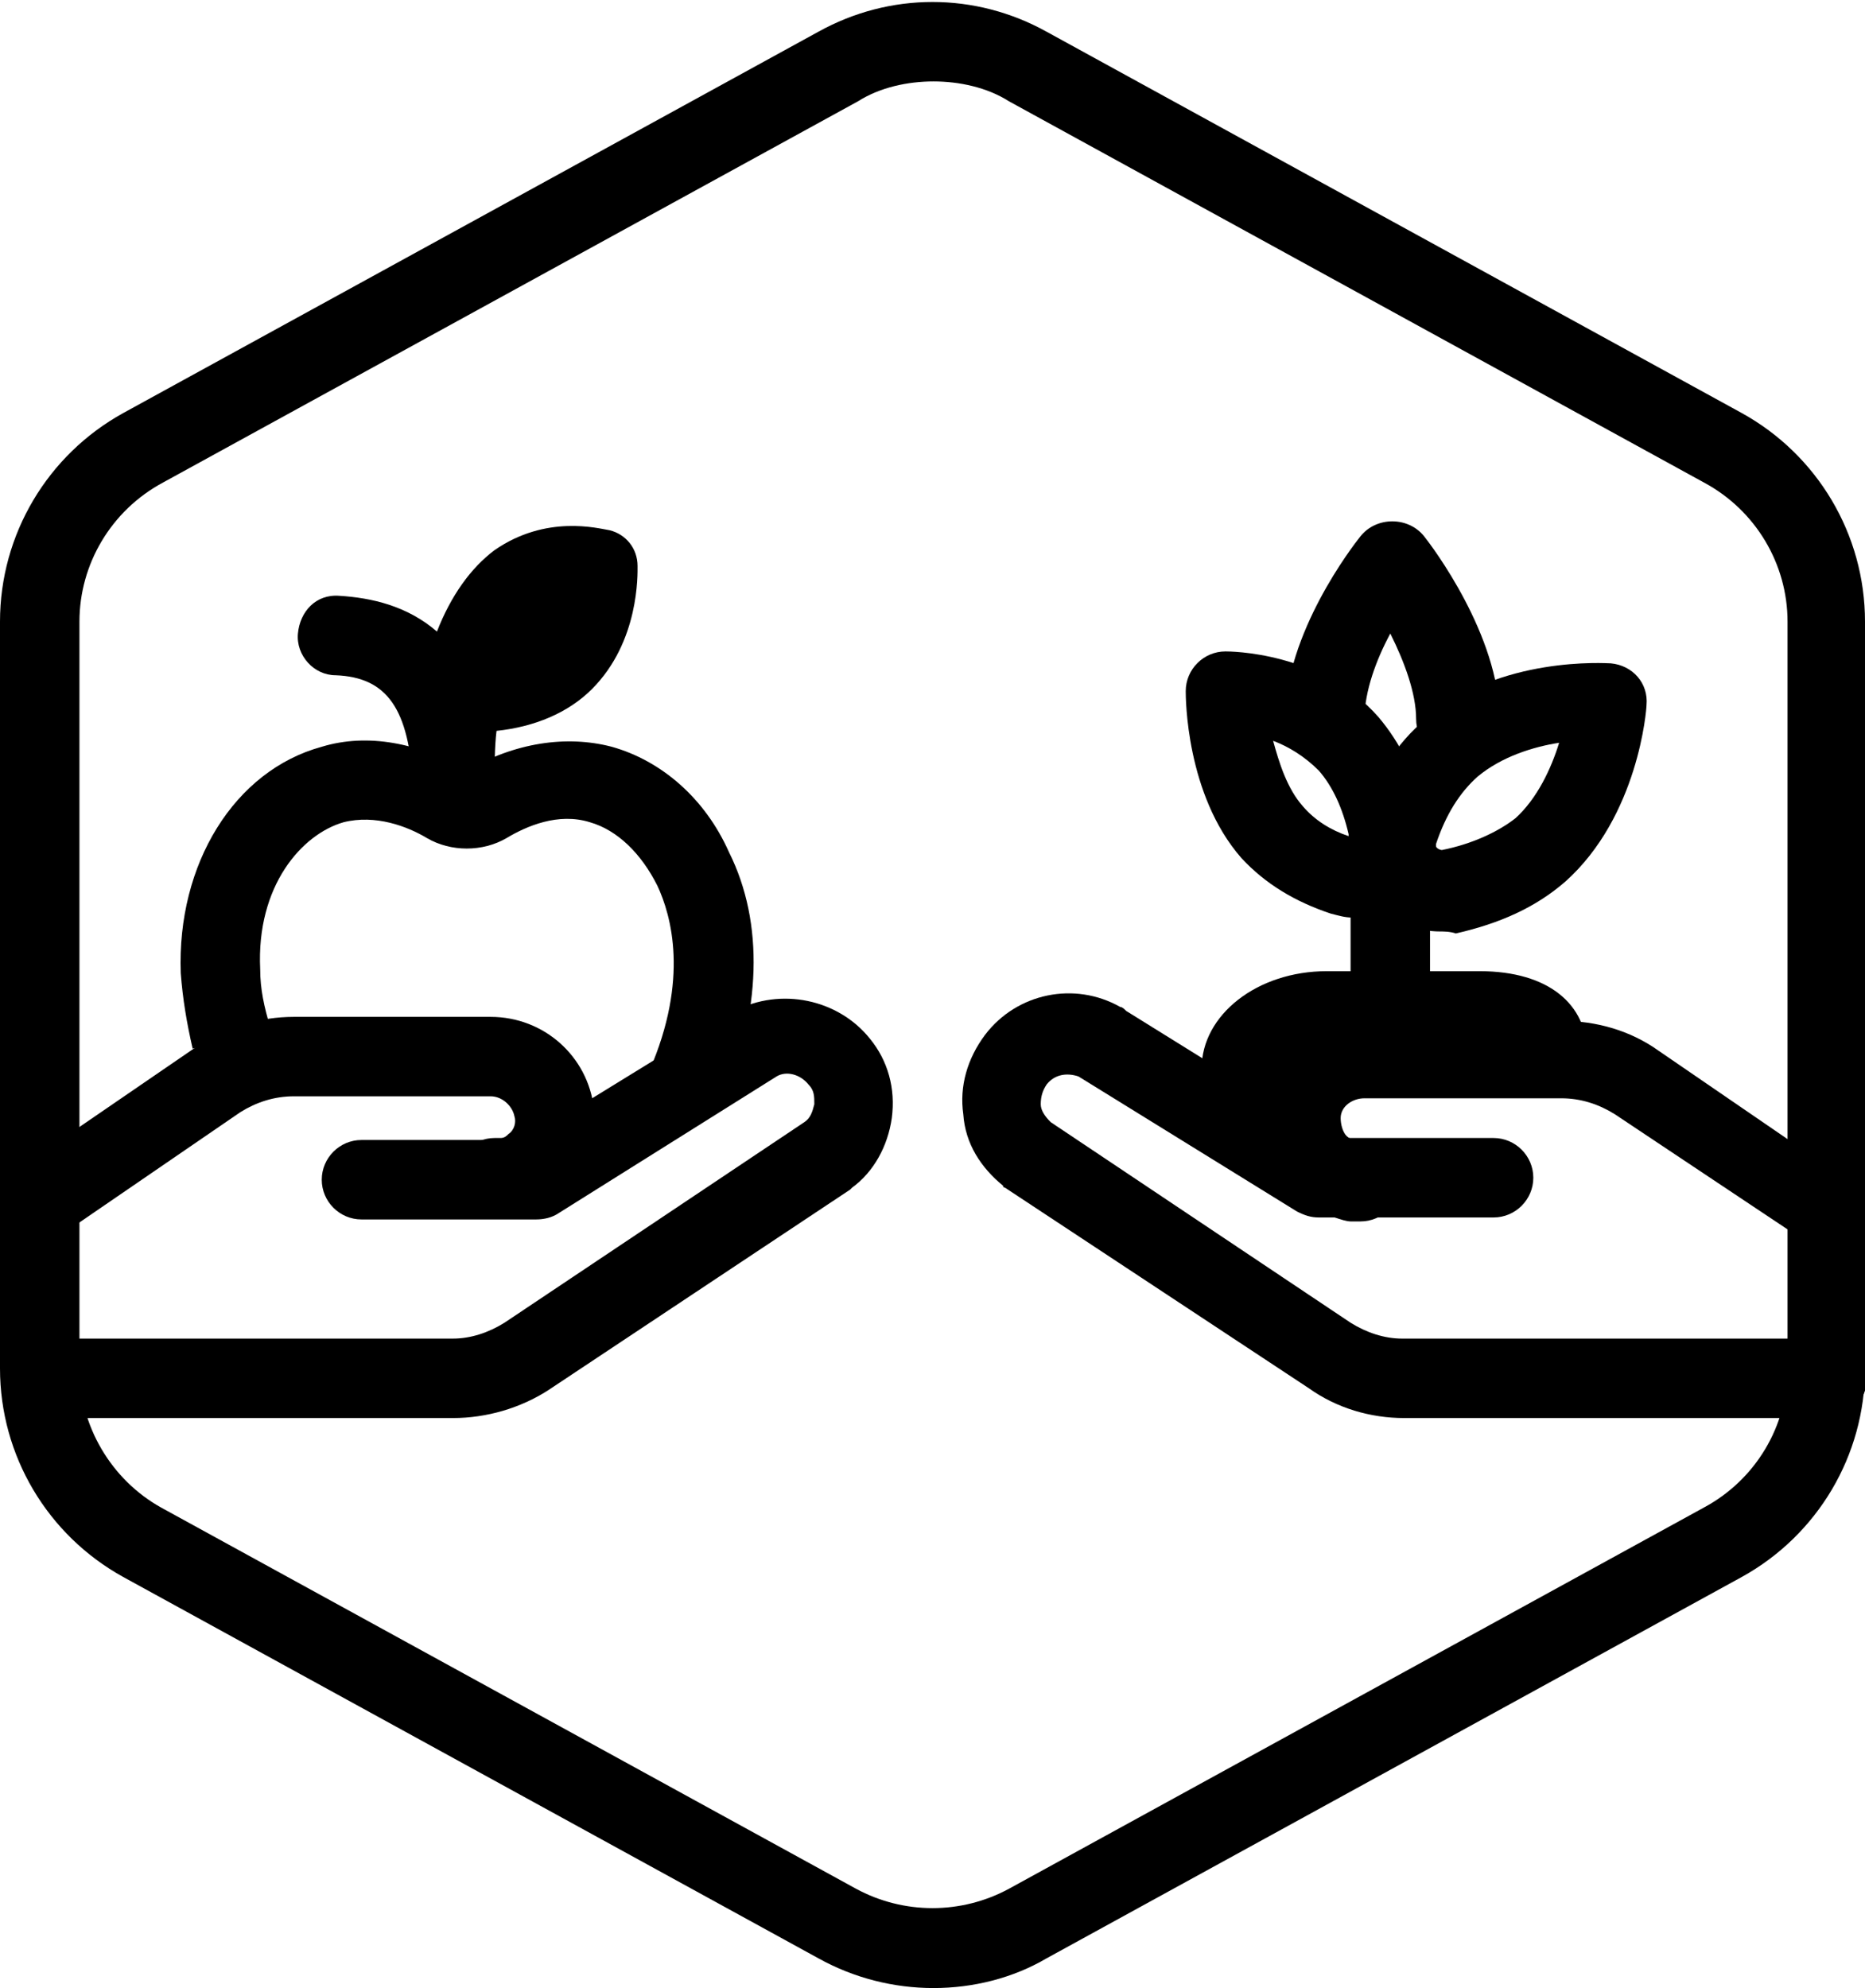
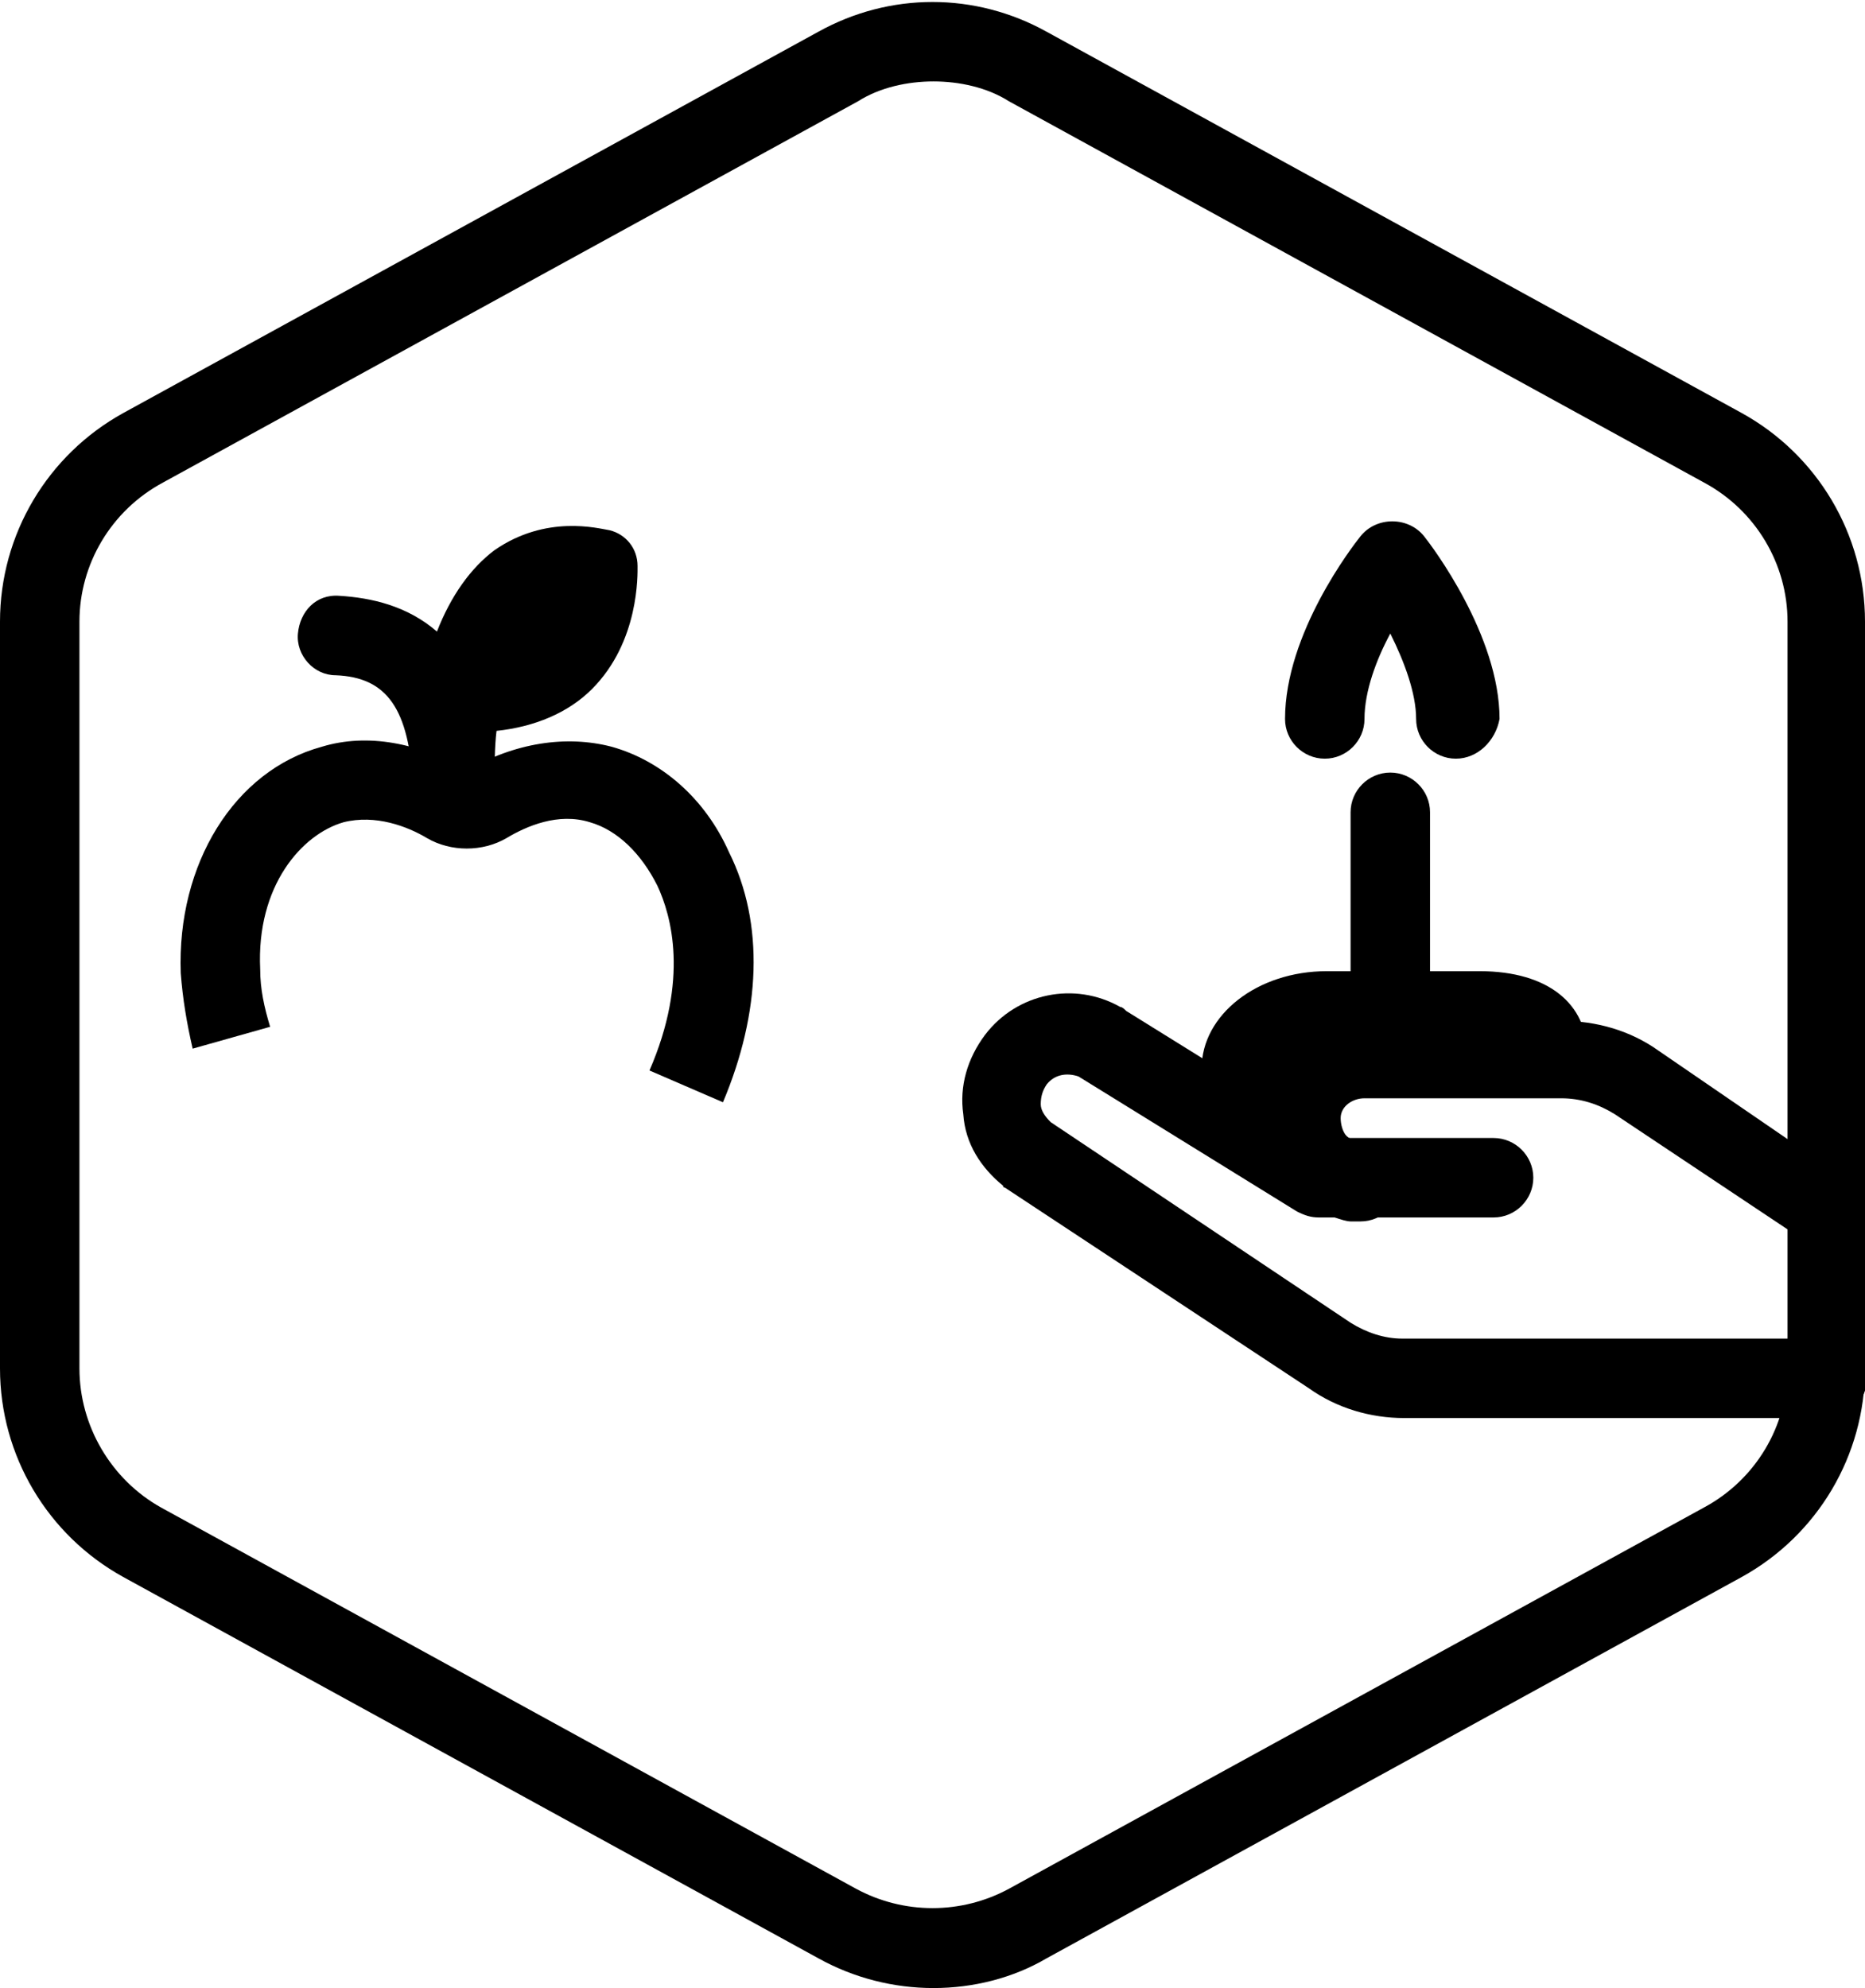
<svg xmlns="http://www.w3.org/2000/svg" version="1.1" id="Layer_1" x="0px" y="0px" viewBox="0 0 93.9 100.1" style="enable-background:new 0 0 93.9 100.1;" xml:space="preserve">
  <g id="Default_x5F_Hexagon_copy">
    <g id="Default_1_">
      <path d="M47,100.1c-2,0-4-0.5-5.8-1.5l-35-19.2C2.4,77.3,0,73.3,0,68.9V31.3c0-4.4,2.4-8.4,6.2-10.5l35-19.2c3.6-2,7.9-2,11.5,0    l35,19.2c3.8,2.1,6.2,6.1,6.2,10.5v37.6c0,4.4-2.4,8.4-6.2,10.5l-35,19.2C51,99.6,49,100.1,47,100.1z M47,4.1    c-1.3,0-2.7,0.3-3.8,1l-35,19.2c-2.6,1.4-4.2,4.1-4.2,7v37.6c0,2.9,1.6,5.6,4.1,7l35,19.2c2.4,1.3,5.3,1.3,7.7,0l35-19.2    c2.6-1.4,4.2-4.1,4.2-7V31.3c0-2.9-1.6-5.6-4.2-7l-35-19.2C49.7,4.4,48.3,4.1,47,4.1z" />
    </g>
  </g>
  <g id="Your_Icon">
    <g id="Hand_B_3_">
      <g id="Hand_B_4_">
-         <path d="M22.8,71.4H2.1c-1.1,0-2-0.9-2-2s0.9-2,2-2h20.7c0.9,0,1.8-0.3,2.6-0.8l15.1-10.1c0.3-0.2,0.4-0.5,0.5-0.9     c0-0.4,0-0.7-0.3-1c-0.4-0.5-1.1-0.7-1.6-0.4l-11,6.9c-0.3,0.2-0.7,0.3-1.1,0.3h-8.8c-1.1,0-2-0.9-2-2s0.9-2,2-2h8.2L36.8,51     c0.1-0.1,0.1-0.1,0.2-0.1c2.3-1.2,5.2-0.6,6.8,1.4c0.9,1.1,1.3,2.5,1.1,4c-0.2,1.4-0.9,2.7-2,3.5l-0.1,0.1L27.6,70     C26.2,70.9,24.5,71.4,22.8,71.4z" />
-         <path d="M2.1,62.5c-0.6,0-1.3-0.3-1.6-0.9c-0.6-0.9-0.4-2.2,0.5-2.8l8.9-6.1c1.5-1,3.2-1.5,4.9-1.5h9.9c2.7,0,4.9,2,5.2,4.6     c0.2,1.5-0.4,3.1-1.5,4.1c-0.6,0.6-1.3,1-2.2,1.2c-0.3,0.1-0.6,0.1-0.8,0.2h-0.1c-0.1,0-0.3,0-0.4,0c-1.1,0-2-0.9-2-2s0.9-2,2-2     H25c0,0,0.1,0,0.2,0c0.2,0,0.3-0.1,0.4-0.2c0.3-0.2,0.4-0.6,0.3-0.9c-0.1-0.5-0.6-1-1.2-1h-9.9c-1,0-1.9,0.3-2.7,0.8l-8.9,6.1     C2.8,62.4,2.5,62.5,2.1,62.5z M24.8,57.8v1.6V58V57.8z M24.7,57.4L24.7,57.4L24.7,57.4z M24.7,57.4L24.7,57.4L24.7,57.4z      M24.7,57.4L24.7,57.4L24.7,57.4z M24.8,57.4L24.8,57.4C24.8,57.4,24.9,57.4,24.8,57.4L24.8,57.4C24.9,57.4,24.8,57.4,24.8,57.4z     " />
-       </g>
+         </g>
      <path d="M36.4,55.5l-3.7-1.6c2-4.6,1.1-7.8,0.4-9.3c-0.8-1.6-2-2.8-3.4-3.2c-1.6-0.5-3.2,0.2-4.2,0.8c-1.2,0.7-2.8,0.7-4,0    c-1-0.6-2.6-1.2-4.2-0.8c-2.1,0.6-4.4,3.2-4.2,7.4c0,1,0.2,1.9,0.5,2.9l-3.9,1.1c-0.3-1.3-0.5-2.5-0.6-3.8    c-0.2-5.5,2.7-10.2,7.1-11.4c2.3-0.7,4.9-0.2,7.3,1.2c2.4-1.4,5-1.8,7.3-1.2c2.5,0.7,4.7,2.6,5.9,5.3C38.5,46.5,38.3,51,36.4,55.5    z" />
      <g>
        <path d="M22.8,34.7c7.6,0.7,7.2-6.1,7.2-6.1l0,0c0,0-7.3-2.5-7.3,11l0,0c-0.1-1.7-0.2-7.5-5.8-7.7" />
        <path d="M22.8,41.6c-1.1,0-1.9-0.8-2-1.9v-0.1c-0.2-3.9-1.3-5.5-3.9-5.6c-1.1,0-2-1-1.9-2.1s0.9-2,2.1-1.9     c1.6,0.1,3.4,0.5,4.9,1.8c0.7-1.8,1.7-3.2,2.9-4.1c2.6-1.8,5.2-1.1,5.8-1c0.8,0.2,1.4,0.9,1.4,1.8c0,0.4,0.1,3.8-2.3,6.2     c-1.2,1.2-2.9,1.9-4.8,2.1c-0.1,0.8-0.1,1.8-0.1,2.8C24.8,40.7,23.9,41.6,22.8,41.6L22.8,41.6z M27.7,30.6     c-0.2,0.1-0.4,0.2-0.5,0.3c-0.3,0.2-0.8,0.7-1.2,1.5c0.4-0.2,0.7-0.4,0.9-0.6C27.3,31.5,27.5,31.1,27.7,30.6z" />
      </g>
    </g>
    <g id="Hand_A_1_">
      <g id="Hand_B_5_">
        <path d="M92,71.4H70.7c-1.7,0-3.4-0.5-4.8-1.5L50.6,59.8c0,0-0.1,0-0.1-0.1c-1.1-0.9-1.9-2.1-2-3.6c-0.2-1.4,0.2-2.8,1.1-4     c1.6-2.1,4.5-2.7,6.8-1.4c0.1,0,0.2,0.1,0.3,0.2L67,57.3h8.2c1.1,0,2,0.9,2,2s-0.9,2-2,2h-8.8c-0.4,0-0.7-0.1-1.1-0.3l-11-6.8     c-0.6-0.2-1.2-0.1-1.6,0.4c-0.2,0.3-0.3,0.6-0.3,1c0,0.3,0.2,0.6,0.5,0.9L68,66.6c0.8,0.5,1.7,0.8,2.6,0.8H92c1.1,0,2,0.9,2,2     S93.1,71.4,92,71.4z" />
        <path d="M91.4,62.5c-0.4,0-0.8-0.1-1.1-0.4l-9-6c-0.8-0.5-1.7-0.8-2.7-0.8h-9.9c-0.6,0-1.2,0.4-1.2,1c0,0.3,0.1,0.7,0.3,0.9     c0.1,0.1,0.3,0.2,0.5,0.3h0.1c0.1,0,0.1,0,0.2,0c1.1,0.1,1.9,0.9,1.9,2s-0.9,2-2,2c-0.1,0-0.3,0-0.4,0H68c-0.2,0-0.5-0.1-0.8-0.2     c-0.8-0.2-1.6-0.7-2.2-1.2c-1.1-1.1-1.7-2.6-1.5-4.1c0.2-2.6,2.5-4.6,5.2-4.6h9.9c1.8,0,3.5,0.5,4.9,1.5l8.9,6.1     c0.9,0.6,1.1,1.9,0.5,2.8C92.6,62.2,92,62.5,91.4,62.5z M68.7,57.4L68.7,57.4L68.7,57.4z M68.7,57.4L68.7,57.4L68.7,57.4z" />
      </g>
      <g>
        <path d="M67.9,59.4l-0.2-0.1c0.2,0.1,0.3,0.1,0.5,0.1c0,0,0,0,0.1,0l0,0" />
        <path d="M66.3,58.5c-0.7-0.7-1.1-1.6-1-2.6c0.2-1.7,1.7-2.9,3.3-2.9h7.2c2.1,0,4.1,0,4.1,0c0-2.4-1.9-4.1-5.4-4.1h-7.7     c-3.5,0-6.3,2.2-6.3,4.9l-0.1,1.5L66.3,58.5z" />
        <g>
          <path d="M70,54.9L70,54.9c-1.1,0-2-0.9-2-2v-12c0-1.1,0.9-2,2-2l0,0c1.1,0,2,0.9,2,2v12C72,54,71.1,54.9,70,54.9z" />
-           <path d="M72.5,46.9c-2,0-3.8-1.4-4.2-3.4c-0.1-0.7-0.1-1.5,0.2-2.2c0.7-2.1,1.8-3.9,3.3-5.1c3.7-3.2,9.1-2.8,9.3-2.8      c1.1,0.1,1.9,1,1.8,2.1c0,0.2-0.4,5.6-4.1,8.9c-1.5,1.3-3.3,2.1-5.5,2.6C73,46.9,72.7,46.9,72.5,46.9z M78.5,37.4      c-1.3,0.2-2.9,0.7-4.1,1.7c-0.9,0.8-1.6,1.9-2.1,3.4v0.1c0,0.1,0.2,0.2,0.3,0.2l0,0c1.5-0.3,2.8-0.9,3.7-1.6      C77.4,40.2,78.1,38.7,78.5,37.4z" />
-           <path d="M68.1,46.2c-0.4,0-0.7-0.1-1.1-0.2c-1.8-0.6-3.3-1.5-4.5-2.8c-2.8-3.2-2.8-8.1-2.8-8.4c0-1.1,0.9-2,2-2      c0.2,0,4.8,0,7.7,3.3c1.1,1.3,1.9,2.9,2.4,4.9l0,0c0.4,1.5-0.1,3.1-1.2,4.1C69.9,45.9,69,46.2,68.1,46.2z M64.1,37.3      c0.3,1.1,0.7,2.4,1.5,3.3c0.6,0.7,1.4,1.2,2.3,1.5c0,0,0,0,0-0.1l0,0c-0.3-1.3-0.8-2.4-1.5-3.2C65.7,38.1,64.9,37.6,64.1,37.3z" />
          <path d="M73.3,38.2c-1.1,0-2-0.9-2-2c0-1.3-0.6-2.9-1.3-4.3c-0.7,1.3-1.3,2.9-1.3,4.3c0,1.1-0.9,2-2,2s-2-0.9-2-2      c0-4.3,3.4-8.7,3.8-9.2c0.8-1,2.4-1,3.2,0c0.4,0.5,3.8,5,3.8,9.2C75.3,37.3,74.4,38.2,73.3,38.2z" />
        </g>
      </g>
    </g>
  </g>
</svg>